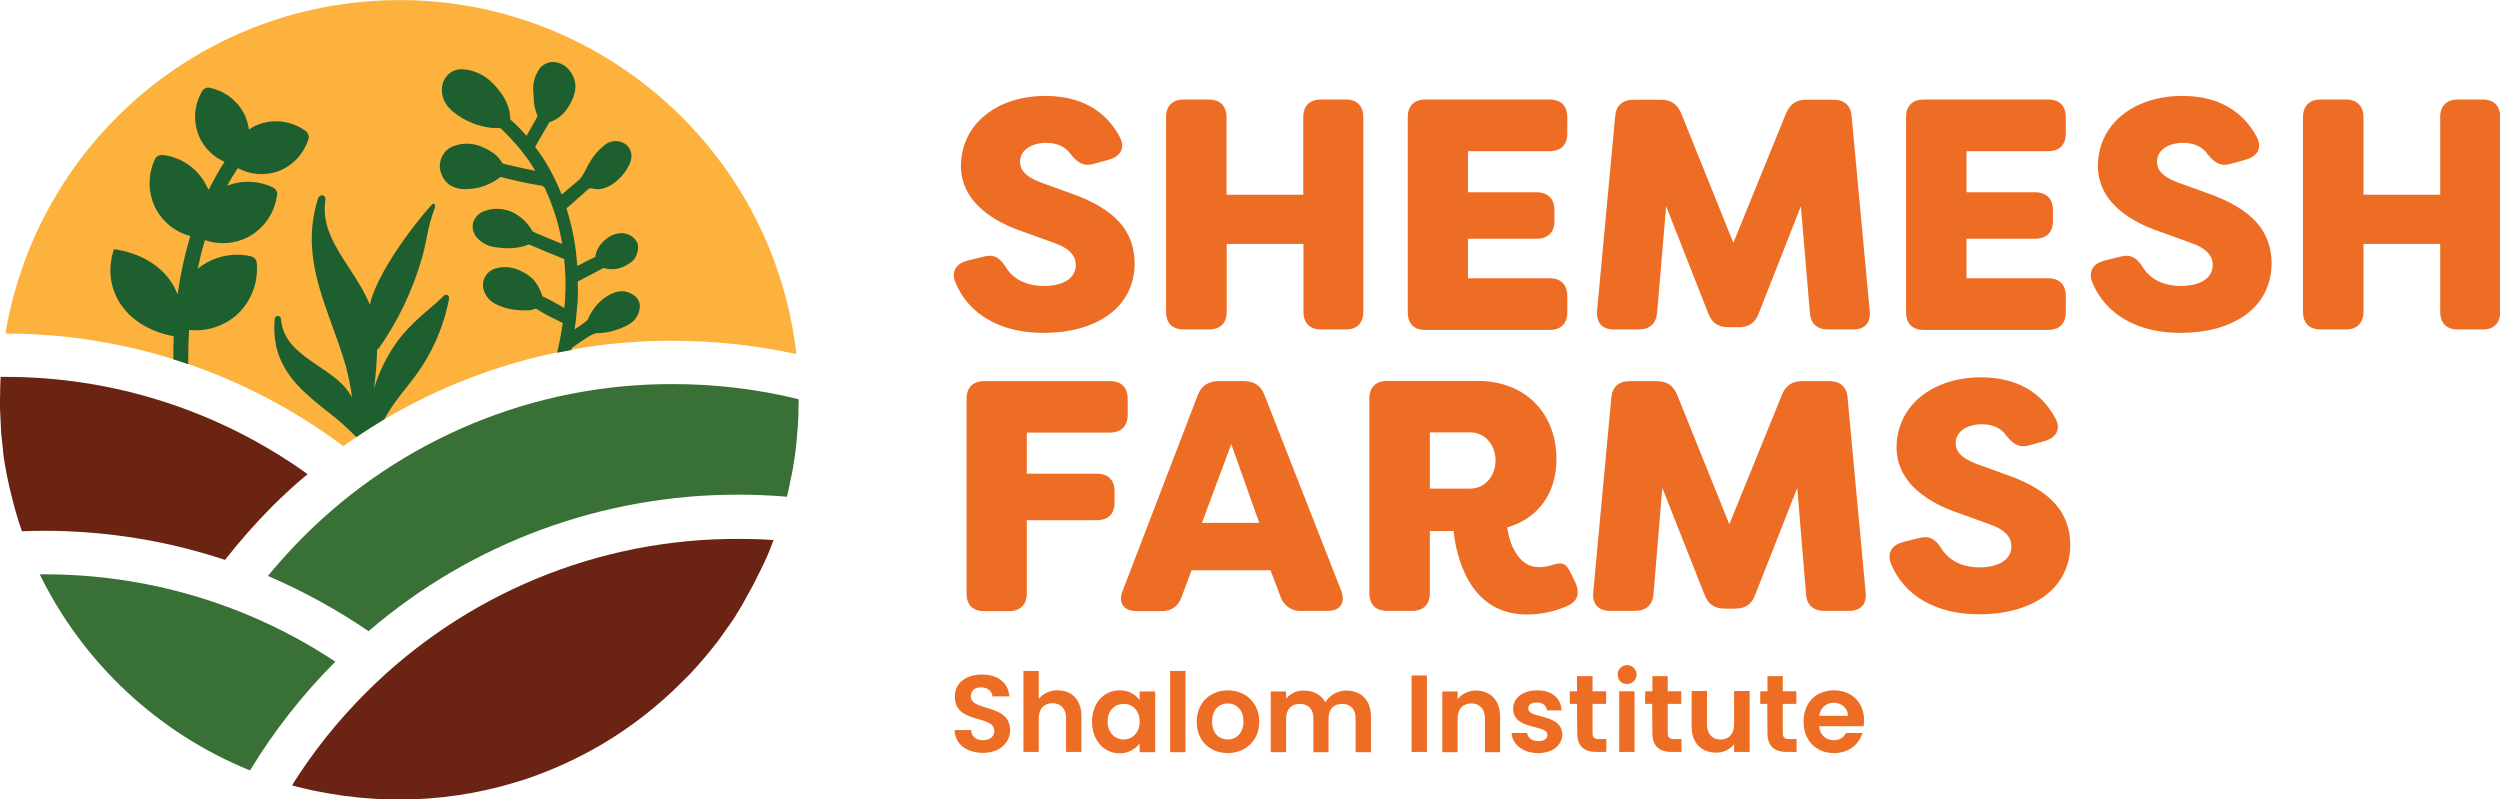
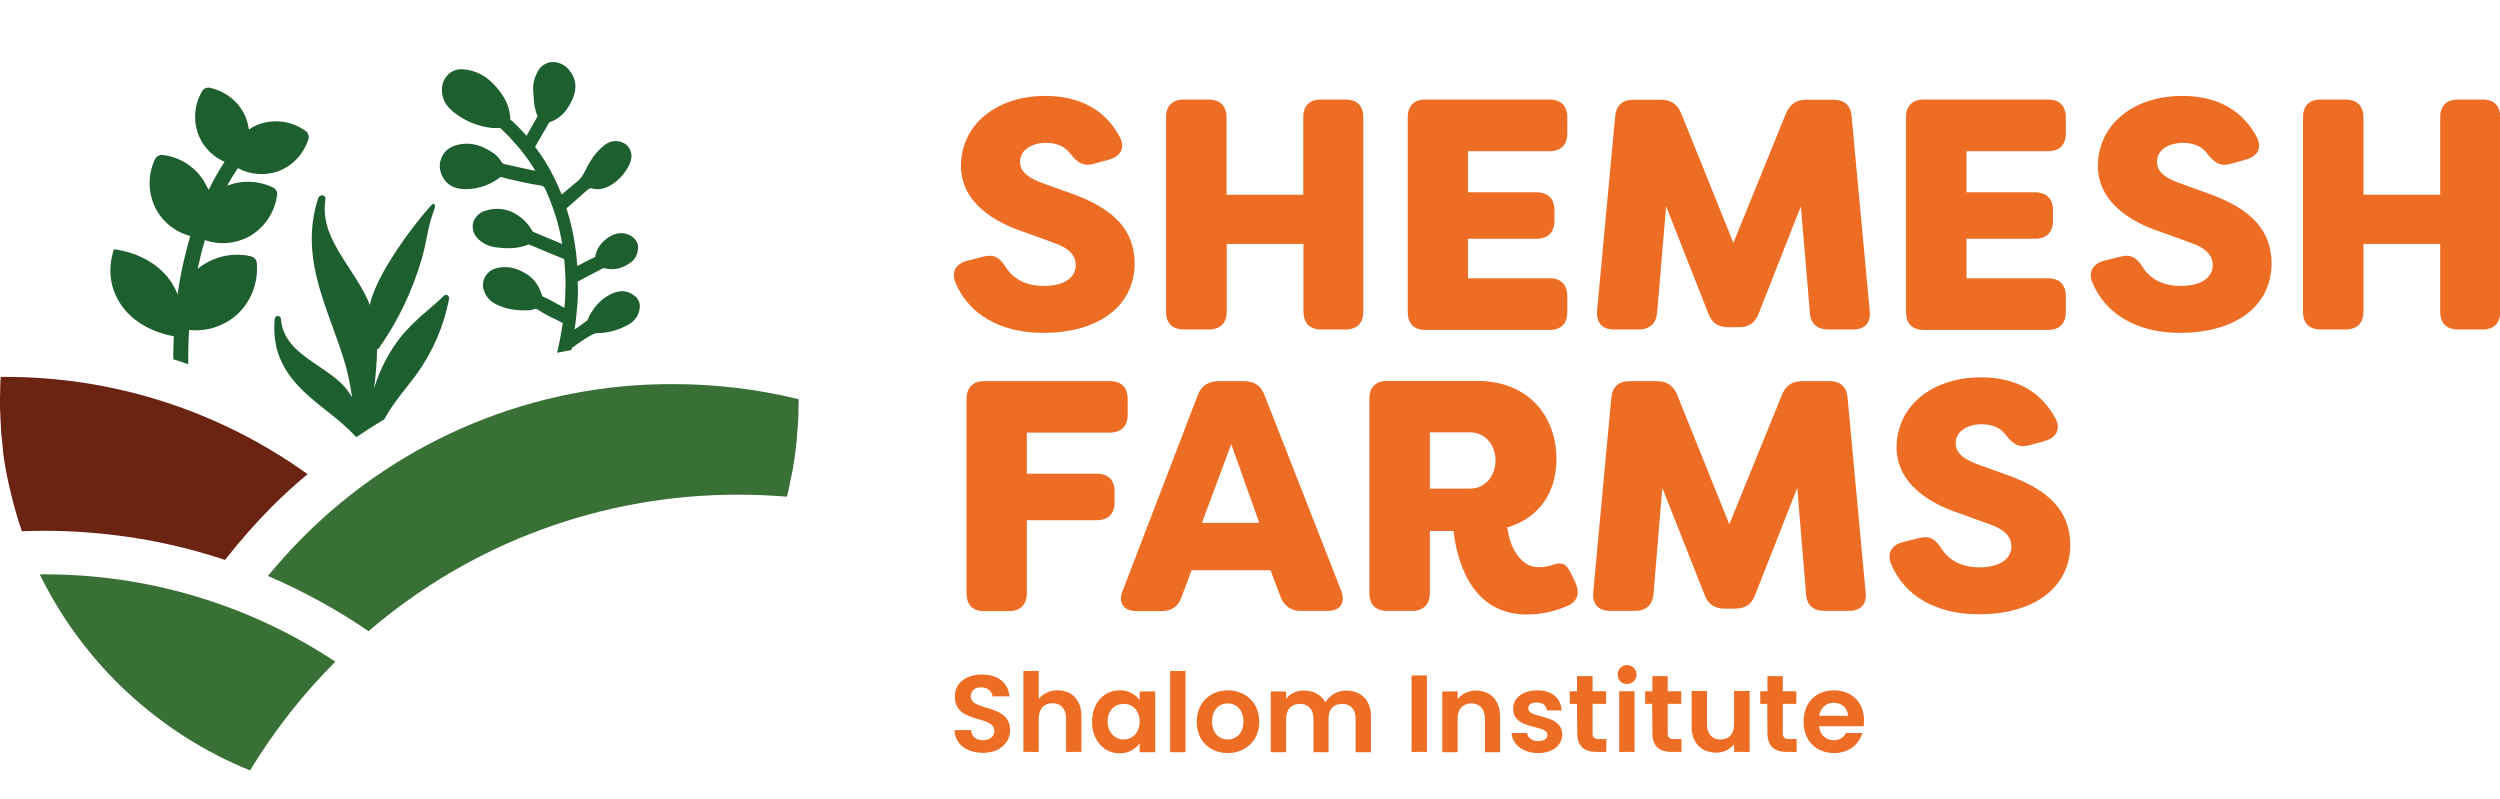
<svg xmlns="http://www.w3.org/2000/svg" version="1.1" id="eb22b237-d5b6-46ff-8450-6cc04cd6620a" x="0px" y="0px" viewBox="0 0 1107.8 354.2" style="enable-background:new 0 0 1107.8 354.2;" xml:space="preserve">
  <style type="text/css"> .st0{fill:none;} .st1{fill:#EE6D24;} .st2{fill:#FCB23D;} .st3{fill:#1E5F30;} .st4{fill:#397036;} .st5{fill:#6B2312;} .st6{fill:#6B2313;} </style>
  <rect x="-124.2" y="-183.5" class="st0" width="1356.3" height="720" />
  <path class="st1" d="M423.3,125c-1.9-5,0.7-8.4,5.7-9.6l7.3-1.8c4.5-1,7,0.9,9.6,5.1c3.2,5,8.9,8,16.7,8c8.4,0,14.1-3.3,14.1-9.3 c0-3.8-2.5-7.4-10-9.9l-12.4-4.5c-8.6-2.8-28.2-10.6-28.5-29.2c0-19.1,16.3-31.3,37.4-31.3c15.9,0,26.9,6.7,33,18.2 c2.6,4.8,0.3,8.6-4.7,10l-6.8,1.9c-4.5,1.3-7.1-0.4-10.2-4.2c-2.2-3.2-5.8-5.1-10.9-5.1c-6.1,0-11.6,2.9-11.6,8.4 c0,3.2,1.9,6.5,9.6,9.3l12.2,4.4c21.2,7.3,28.7,17.5,29,31c0,20.8-18.2,31.1-40.2,31.1C443.1,147.6,429,139.1,423.3,125z" />
  <path class="st1" d="M516.7,138.1V52c0-5.1,2.8-7.9,7.9-7.9h11c5,0,7.9,2.8,7.9,7.9v34.3h34V52c0-5.1,2.8-7.9,7.9-7.9h10.9 c5.1,0,7.8,2.8,7.8,7.9v86.1c0,5.1-2.8,7.9-7.8,7.9h-10.8c-5.1,0-7.9-2.8-7.9-7.9v-30h-34v30c0,5.1-2.9,7.9-7.9,7.9h-11 C519.4,146,516.7,143.2,516.7,138.1z" />
  <path class="st1" d="M650.5,67v18.2h30.3c5.1,0,8,2.8,8,7.9v4.8c0,5.1-2.9,7.9-8,7.9h-30.3v17.5h36.1c5.1,0,7.9,2.8,7.9,7.9v7.1 c0,5.1-2.8,7.9-7.9,7.9h-55c-5.1,0-7.8-2.8-7.8-7.9V52c0-5.1,2.8-7.9,7.8-7.9h55c5.1,0,7.9,2.8,7.9,7.9v7.1c0,5.1-2.8,7.9-7.9,7.9 L650.5,67z" />
  <path class="st1" d="M707.7,137.7l8-86.1c0.4-4.8,3.2-7.4,8.2-7.4H736c4.4,0,7.3,1.9,9,6.1l23.1,57.3l23.3-57.3 c1.8-4.2,4.5-6.1,9-6.1h12.1c4.8,0,7.7,2.6,8,7.4l8,86.1c0.6,5.4-2.2,8.3-7.4,8.3h-10.9c-5,0-7.9-2.6-8.2-7.4L798,91.4l-18.6,47.3 c-1.6,4.4-4.5,6.3-9,6.3h-4.5c-4.5,0-7.4-1.9-9-6.3l-18.6-47.3l-4,47.2c-0.4,4.8-3.3,7.4-8.3,7.4h-10.8 C710,146,707.3,143.1,707.7,137.7z" />
  <path class="st1" d="M871.4,67v18.2h30.3c5.1,0,8,2.8,8,7.9v4.8c0,5.1-2.9,7.9-8,7.9h-30.3v17.5h36.1c5.1,0,7.9,2.8,7.9,7.9v7.1 c0,5.1-2.8,7.9-7.9,7.9h-55c-5.1,0-7.9-2.8-7.9-7.9V52c0-5.1,2.8-7.9,7.9-7.9h55c5.1,0,7.9,2.8,7.9,7.9v7.1c0,5.1-2.8,7.9-7.9,7.9 L871.4,67z" />
  <path class="st1" d="M927.1,125c-1.9-5,0.7-8.4,5.7-9.6l7.3-1.8c4.5-1,7,0.9,9.6,5.1c3.2,5,8.9,8,16.7,8c8.4,0,14.1-3.3,14.1-9.3 c0-3.8-2.5-7.4-10-9.9l-12.4-4.5c-8.6-2.8-28.2-10.6-28.5-29.2c0-19.1,16.3-31.3,37.4-31.3c15.9,0,26.9,6.7,33,18.2 c2.6,4.8,0.3,8.6-4.7,10l-6.8,1.9c-4.5,1.3-7.1-0.4-10.2-4.2c-2.2-3.2-5.8-5.1-10.9-5.1c-6.1,0-11.6,2.9-11.6,8.4 c0,3.2,1.9,6.5,9.6,9.3l12.2,4.4c21.2,7.3,28.7,17.5,29,31c0,20.8-18.2,31.1-40.2,31.1C946.9,147.6,932.8,139.1,927.1,125z" />
  <path class="st1" d="M1020.5,138.1V52c0-5.1,2.8-7.9,7.9-7.9h11c5,0,7.9,2.8,7.9,7.9v34.3h34V52c0-5.1,2.8-7.9,7.9-7.9h10.9 c5.1,0,7.8,2.8,7.8,7.9v86.1c0,5.1-2.8,7.9-7.8,7.9h-10.9c-5.1,0-7.9-2.8-7.9-7.9v-30h-34v30c0,5.1-2.9,7.9-7.9,7.9h-11 C1023.3,146,1020.5,143.2,1020.5,138.1z" />
  <path class="st1" d="M499.7,176.7v7.1c0,5.1-2.9,7.9-8,7.9H455v18.2h31c5.1,0,7.9,2.8,7.9,7.9v4.8c0,5.1-2.8,7.9-7.9,7.9h-31v32.4 c0,5.1-2.9,7.9-7.9,7.9h-11c-5.1,0-7.8-2.8-7.8-7.9v-86.1c0-5.1,2.8-7.9,7.8-7.9h55.6C496.8,168.8,499.7,171.6,499.7,176.7z" />
  <path class="st1" d="M497.5,261.7l33.3-86.7c1.6-4.1,4.7-6.1,9.2-6.1h11.3c4.5,0,7.4,2,9,6.1l34,86.7c2,5.4-0.3,9-6.1,9h-11.7 c-4,0.2-7.7-2.3-9-6.1l-4.5-11.9H528l-4.4,11.8c-1.5,4.2-4.4,6.3-8.9,6.3h-11.2C497.8,270.7,495.3,267,497.5,261.7z M558,231.7 l-12.4-34.9l-13,34.9H558z" />
  <path class="st1" d="M644.1,235.3h-10.5v27.5c0,5.1-2.9,7.9-7.9,7.9h-11c-5.1,0-7.9-2.8-7.9-7.9v-86.1c0-5.1,2.8-7.9,7.9-7.9h39.9 c22.7,0,35.1,15.7,35.1,34.6c0,15.1-8,26.3-21.8,30.3c1.3,10,6.5,17.6,13.7,17.6c2.2,0.1,4.3-0.3,6.4-1c4.7-1.5,6.1-0.4,8.3,4.1 l1.7,3.5c2,4.4,1.5,8.1-2.8,10.3c-5.8,2.7-12.2,4.1-18.6,4.1C650.8,272.3,645.3,246.2,644.1,235.3z M651.5,216.5 c6.7,0,11.2-5.8,11.2-12.4c0-6.8-4.5-12.5-11.2-12.5h-17.9v24.9H651.5z" />
  <path class="st1" d="M706,262.4l8-86.1c0.4-4.8,3.2-7.4,8.1-7.4h12.1c4.4,0,7.3,1.9,9,6.1l23.1,57.3l23.3-57.3 c1.7-4.2,4.5-6.1,9-6.1h12.1c4.8,0,7.7,2.6,8,7.4l8,86.1c0.6,5.4-2.2,8.3-7.4,8.3h-10.9c-4.9,0-7.8-2.6-8.1-7.4l-3.9-47.1 l-18.6,47.3c-1.6,4.4-4.5,6.2-9,6.2h-4.5c-4.5,0-7.4-1.9-9-6.2l-18.7-47.3l-3.9,47.1c-0.4,4.8-3.3,7.4-8.3,7.4h-10.8 C708.3,270.7,705.5,267.8,706,262.4z" />
  <path class="st1" d="M837.9,249.7c-1.9-5,0.7-8.4,5.7-9.6l7.3-1.8c4.5-1,7,0.9,9.6,5.1c3.2,4.9,8.9,8,16.7,8 c8.4,0,14.1-3.4,14.1-9.3c0-3.8-2.5-7.4-10-9.9l-12.4-4.5c-8.6-2.8-28.2-10.6-28.5-29.2c0-19.1,16.3-31.3,37.4-31.3 c15.9,0,26.9,6.7,33,18.2c2.6,4.8,0.3,8.6-4.7,10l-6.8,1.9c-4.5,1.3-7.1-0.4-10.2-4.2c-2.2-3.2-5.8-5.1-10.9-5.1 c-6.1,0-11.6,2.9-11.6,8.4c0,3.2,1.9,6.5,9.6,9.3l12.2,4.4c21.2,7.3,28.7,17.5,29,31c0,20.8-18.2,31.1-40.2,31.1 C857.7,272.3,843.6,263.8,837.9,249.7z" />
  <path class="st1" d="M435.6,333.6c-7,0-12.5-3.7-12.6-10.1h7.3c0.2,2.7,2,4.5,5.2,4.5s5.1-1.7,5.1-4.1c0-7.3-17.5-2.9-17.5-15.2 c0-6.1,5-9.8,12-9.8s11.7,3.5,12.2,9.7h-7.5c-0.2-2.2-2-4-4.9-4c-2.7-0.1-4.7,1.2-4.7,4c0,6.8,17.4,3,17.4,15 C447.6,328.8,443.3,333.6,435.6,333.6z M453.5,297.3h6.8v12.4c2-2.5,5.1-3.9,8.4-3.8c6.1,0,10.5,4.1,10.5,11.5v15.8h-6.8v-14.9 c0-4.3-2.4-6.7-6-6.7s-6.1,2.3-6.1,6.7v14.9h-6.8L453.5,297.3z M496.1,305.9c3.5-0.1,6.8,1.5,8.9,4.3v-3.8h6.9v26.9H505v-3.9 c-2.1,2.8-5.4,4.5-8.9,4.4c-6.8,0-12.2-5.6-12.2-14S489.3,305.9,496.1,305.9L496.1,305.9z M497.9,311.9c-3.7,0-7.1,2.7-7.1,7.8 s3.5,8,7.1,8s7.1-2.8,7.1-7.9S501.6,311.8,497.9,311.9L497.9,311.9z M518.5,297.3h6.8v36h-6.8V297.3z M544,333.7 c-7.8,0-13.7-5.4-13.7-13.9s6.1-13.9,13.8-13.9s13.9,5.4,13.9,13.9S551.8,333.7,544,333.7z M544,327.7c3.6,0,7-2.6,7-8s-3.4-8-7-8 s-6.9,2.6-6.9,8S540.4,327.7,544,327.7L544,327.7z M600.7,318.4c0-4.3-2.4-6.5-6-6.5s-6,2.2-6,6.5v14.9H582v-14.9 c0-4.3-2.4-6.5-6-6.5s-6.1,2.2-6.1,6.5v14.9h-6.8v-26.9h6.8v3.2c1.9-2.4,4.9-3.7,7.9-3.6c4.2,0,7.6,1.8,9.5,5.2 c1.9-3.2,5.5-5.2,9.2-5.2c6.5,0,11,4.1,11,11.5v15.8h-6.8L600.7,318.4z M625.5,299.3h6.8v33.9h-6.8V299.3z M658,318.4 c0-4.3-2.4-6.7-6-6.7s-6.1,2.3-6.1,6.7v14.9h-6.8v-26.9h6.8v3.4c2-2.5,5-3.8,8.1-3.8c6.3,0,10.7,4.1,10.7,11.5v15.8H658V318.4z M681.6,333.7c-6.8,0-11.5-3.9-11.8-8.9h6.9c0.2,2,2.1,3.6,4.9,3.6s4.1-1.2,4.1-2.8c0-4.8-15.2-1.8-15.2-11.6c0-4.5,4-8.1,10.7-8.1 c6.5,0,10.5,3.5,10.8,8.9h-6.5c-0.2-2.1-1.8-3.5-4.5-3.5c-2.5,0-3.8,1-3.8,2.6c0,4.9,14.9,1.9,15.1,11.7 C692.1,330.2,688.1,333.7,681.6,333.7L681.6,333.7z M698.8,311.9h-3.2v-5.6h3.2v-6.7h6.9v6.7h6v5.6h-6v13c0,1.8,0.7,2.6,2.9,2.6h3.2 v5.7h-4.3c-5.2,0-8.6-2.2-8.6-8.4L698.8,311.9z M716.8,299.1c-0.1-2.3,1.7-4.3,4-4.4c2.3-0.1,4.3,1.7,4.4,4c0.1,2.3-1.7,4.3-4,4.4 c-0.1,0-0.1,0-0.2,0c-2.2,0.1-4.1-1.6-4.1-3.8C716.8,299.2,716.8,299.2,716.8,299.1L716.8,299.1z M717.5,306.3h6.8v26.9h-6.8V306.3z M732.1,311.9H729v-5.6h3.2v-6.7h6.8v6.7h6v5.6h-6v13c0,1.8,0.7,2.6,2.9,2.6h3.2v5.7h-4.3c-5.2,0-8.6-2.2-8.6-8.4L732.1,311.9z M775.3,333.2h-6.9v-3.4c-1.9,2.4-4.9,3.8-8,3.7c-6.3,0-10.8-4.1-10.8-11.5v-15.8h6.8v14.8c0,4.3,2.4,6.7,6,6.7s6-2.3,6-6.7v-14.8 h6.9L775.3,333.2z M783.1,311.9H780v-5.6h3.2v-6.7h6.8v6.7h6v5.6h-6v13c0,1.8,0.7,2.6,2.9,2.6h3.2v5.7h-4.3c-5.2,0-8.6-2.2-8.6-8.4 L783.1,311.9z M812.7,333.7c-7.8,0-13.5-5.4-13.5-13.9s5.5-13.9,13.5-13.9c7.8,0,13.3,5.3,13.3,13.3c0,0.9-0.1,1.8-0.2,2.6h-19.7 c0.3,4,3.1,6.2,6.5,6.2c2.3,0.1,4.4-1.2,5.4-3.2h7.3C823.8,329.7,819.4,333.7,812.7,333.7L812.7,333.7z M806.1,317.2h12.8 c-0.1-3.5-2.9-5.8-6.4-5.8C809.2,311.5,806.7,313.5,806.1,317.2L806.1,317.2z" />
-   <path class="st2" d="M152.1,197.7c42.6-30.5,93.7-46.9,146.1-46.7c18.4,0,36.7,2,54.7,5.9C341.7,59.8,254-9.9,156.9,1.2 C78.5,10.1,15.5,69.9,2.4,147.8C56.4,147.8,108.9,165.3,152.1,197.7z" />
  <path class="st3" d="M135.3,57.9l-0.2-0.1c-5.7-4-13-5.1-19.6-3c-1.9,0.6-3.6,1.5-5.2,2.6c-0.3-2-0.8-4-1.6-5.9 c-2.9-6.4-8.6-11-15.4-12.5l-0.2-0.1c-1.4-0.3-2.9,0.3-3.6,1.6l-0.1,0.2c-3.5,6.1-3.9,13.4-1.1,19.9c2.2,5,6.2,8.9,11.2,11.1 c-2.6,4-4.9,8.1-7,12.4C91.8,83,91.3,82,90.8,81c-3.9-6.8-10.7-11.3-18.4-12.3h-0.3c-1.5-0.2-2.9,0.6-3.5,2l-0.1,0.2 C65.3,78,65.6,86.2,69.3,93c3.2,5.7,8.6,9.9,15,11.6c-2.5,8.5-4.4,17.1-5.6,25.9c-0.9-2.3-2-4.5-3.5-6.5 c-5.3-7.3-14.2-12.1-24.7-13.6c-3,9-1.7,18,3.6,25.3c5,6.9,13.2,11.5,22.9,13.3c-0.2,3.9-0.2,7.3-0.2,10.2c2.2,0.7,4.4,1.4,6.6,2.2 c0-3.9,0-9.1,0.4-15.2c5.6,0.6,11.2-0.5,16.1-3.2c1.7-0.9,3.3-2,4.8-3.3c6.4-5.7,9.8-14.2,9.1-22.8v-0.3c-0.1-1.5-1.2-2.7-2.6-3 l-0.3-0.1c-8.2-1.8-16.8,0.3-23.3,5.6c0.9-4.2,1.9-8.4,3.2-12.7c6.3,2.2,13.3,1.7,19.2-1.4l0.2-0.1c6.7-3.7,11.4-10.4,12.5-18 l0.1-0.3c0.3-1.4-0.5-2.9-1.8-3.5l-0.2-0.1c-6.3-3-13.6-3.3-20.1-0.7c1.4-2.7,3-5.3,4.7-7.8c5.3,2.9,11.5,3.4,17.3,1.6 c1.2-0.4,2.3-0.9,3.4-1.5c5-2.7,8.7-7.3,10.5-12.7l0.1-0.2C137.1,60.3,136.5,58.7,135.3,57.9z" />
  <path class="st3" d="M198.3,130.8c-0.5-0.3-1.2-0.2-1.6,0.2c-2.3,2.3-4.8,4.5-7.3,6.6c-4,3.3-7.7,6.9-11.1,10.8 c-5.7,7-9.9,15-12.5,23.6c0.7-5.7,1.2-11.5,1.3-17.2c0.3-0.1,0.6-0.3,0.8-0.5c8.5-12.1,14.9-25.5,19-39.7c0.9-3.1,1.6-6.3,2.2-9.4 c0.8-4.5,2-8.9,3.6-13.2c0.3-0.7,0-1.5-0.7-1.8c0,0,0,0,0,0c-0.7-0.3-24.7,28.2-28.1,44.9c-2.3-5.7-5.7-11-9.1-16.2 c-6.4-9.8-12.4-19-10.6-30.5c0,0,0-0.1,0-0.1c0-0.1,0-0.2,0-0.3c0-0.8-0.6-1.4-1.4-1.5c-0.3,0-0.6,0.1-0.9,0.3 c-0.4,0.2-0.7,0.5-0.9,0.9c-6.7,20.9-0.4,38.4,6.3,56.9c2.1,5.8,4.3,11.8,6,17.9c1.2,4.5,2.1,9,2.7,13.6c-1-1.8-2.2-3.4-3.5-4.9 c-3.2-3.5-7.4-6.3-11.4-9c-8.1-5.5-15.8-10.7-16.6-20.9c-0.1-0.8-0.7-1.3-1.5-1.3c-0.7,0.1-1.2,0.6-1.3,1.3 c-0.4,4.4-0.1,8.8,0.9,13.1c3.4,12.8,13,20.4,22.3,27.8c4.6,3.5,9,7.3,13,11.5c4.1-2.8,8.2-5.4,12.4-7.9c2.9-5.4,6.8-10.4,10.5-15 c1.2-1.5,2.3-3,3.4-4.4c7.4-10.1,12.5-21.8,14.8-34.1C199.1,131.7,198.8,131.1,198.3,130.8z" />
  <path class="st3" d="M271.2,130.1c-4,1.8-7.3,4.9-9.9,9.6c-0.2,0.4-0.4,0.8-0.6,1.3c-0.1,0.3-0.2,0.6-0.4,0.9 c-1.9,1.5-3.8,2.9-5.7,4.1c0.4-2.2,0.6-4.4,0.8-6.5l0.2-2c0.5-4.2,0.6-8.5,0.4-12.7l0.1-0.1c1-0.5,2.1-1.1,3.2-1.7l0.2-0.1 c1.8-0.9,3.6-1.9,5.4-2.8c0.4-0.2,0.7-0.4,1.1-0.6c1-0.6,1.4-0.8,2-0.6c4.1,1,8,0.1,11.9-2.9c2.3-1.7,3.5-6,2.5-8.4 c-1.3-2.7-4.1-4.3-7.1-4.3c-5.2,0-11,5.3-11.5,10.4c0,0.1,0,0.1,0,0.1c-0.1,0.1-0.2,0.1-0.3,0.2c-1.4,0.6-2.8,1.3-4.1,2 c-1.1,0.6-2.2,1.2-3.3,1.7l-0.3,0.2c-0.3-4.3-0.8-8.7-1.6-12.9c-0.8-4.3-1.9-8.6-3.2-12.7c1.2-1,2.4-2,3.6-3.1s2.3-2.1,3.5-3.1 c0.4-0.3,0.7-0.6,1.1-1c1.5-1.4,2.2-1.9,3.2-1.6c1.1,0.3,2.2,0.4,3.3,0.3c7.2-0.8,13.8-9.4,14.1-14.2c0.2-2.7-1.3-5.3-3.8-6.4 c-2.6-1.2-5.7-0.8-8,1c-2.7,2.1-4.9,4.6-6.6,7.6c-0.7,1-1.2,2.1-1.7,3.1c-1.2,2.4-2.3,4.4-4.4,5.9c-1.3,1.1-2.5,2.1-3.7,3.1 c-0.9,0.8-1.8,1.6-2.7,2.3c-1.1-2.7-2.3-5.4-3.6-8c-2.3-4.6-5-9-8.2-13.1c1.9-3.2,3.9-6.7,6.3-10.9c3.3-1.1,6.2-3.3,8.1-6.3 c1.6-2.5,6.6-10,0.6-17c-1.9-2.3-4.8-3.6-7.8-3.4c-2.6,0.3-4.9,1.9-6,4.2c-1.6,2.7-2.3,5.9-2,9.1c0.1,0.8,0.1,1.6,0.2,2.4 c0,2.8,0.6,5.5,1.6,8.1c0,0.1,0.1,0.1,0.1,0.2l0,0c0,0.1,0,0.1-0.1,0.2c-1.5,2.7-3,5.3-4.5,8l-0.3,0.5c-2.2-2.6-4.6-5-7.2-7.3 c0.1-1-0.1-2-0.3-3c0-0.2-0.1-0.4-0.1-0.6c-0.9-4.4-3.3-7.8-5.6-10.5c-4.2-5-9.1-7.7-15-8.1c-2.3-0.2-4.7,0.6-6.4,2.2 c-1.9,1.8-2.9,4.2-2.9,6.8c0,3.9,1.6,7.1,5.2,10c4.9,3.9,10.9,6.4,17.2,7c0.6,0,1.2,0,1.8,0c1.3,0,1.7,0,2.1,0.4 c0.6,0.6,1.2,1.2,1.8,1.8s1.1,1.1,1.6,1.6l1.2,1.3c1.6,1.8,3.4,3.7,4.8,5.6c2.1,2.6,4,5.4,5.7,8.3c-3.6-0.7-8.8-1.9-11.4-2.5 l-1.9-0.4c-0.7-0.1-1.4-0.5-1.7-1.1c-0.9-1.5-2.2-2.9-3.6-3.9c-6.2-4.2-11.9-5.2-17.8-3c-4.1,1.6-6.5,5.9-5.8,10.3 c1.2,5.8,5.4,8.9,11.8,8.7c5.5-0.1,10.7-2,15-5.4c2.6,0.8,13.8,3.3,17.8,3.8c0.9,0.1,1.7,0.7,2,1.5c2,4.4,3.7,9,5.1,13.6 c1,3.5,1.8,7.1,2.4,10.8l-4.3-1.8l-1-0.4c-2.4-1-4.7-2-7.1-3c-0.5-0.2-0.6-0.3-0.7-0.4c-1.6-2.8-3.7-5.2-6.4-7 c-4.2-3-9.7-3.8-14.6-2.1c-2.6,0.7-4.6,2.8-5.4,5.4c-0.5,2.6,0.3,5.2,2.2,7c2.2,2.2,5.1,3.5,8.2,3.8c5.7,0.8,10.2,0.4,14.3-1.3 l1.5,0.6c4.7,2,9.5,4,14.2,5.9c0,0.5,0.1,1,0.1,1.5l0.1,1.1c0.4,4.3,0.5,8.5,0.3,12.8c-0.1,2.1-0.2,4.2-0.4,6.2h-0.1 c-2.7-1.5-6.8-3.9-9.2-4.9c-0.3-0.1-0.5-0.2-0.5-0.3c0,0,0-0.1,0-0.1l-0.1-0.2c-1.5-4.6-3.7-7.6-7.1-9.6c-4.9-3-9.3-3.7-14-2.2 c-3.2,1.1-5.3,4.3-5.1,7.7c0.4,3.3,2.4,6.3,5.4,7.8c4.1,2.2,8.8,3.1,14.9,2.9c0.7,0,1.4-0.2,2-0.4c0.9-0.3,1.1-0.4,1.8,0 c2.7,1.7,5.4,3.2,8.3,4.5l2.5,1.3l0.5,0.3c-0.2,1-0.4,1.9-0.5,2.9v0.1c-0.5,3-1.1,6.1-1.8,9.1c-0.1,0.3-0.2,0.7-0.2,1 c2.1-0.4,4.2-0.8,6.3-1.2c0.1-0.3,0.1-0.5,0.2-0.8c0-0.1,0.1-0.2,0.2-0.3c0.4-0.2,1-0.6,1.7-1.2c2.2-1.5,7.2-5.2,9.3-5.2 c4.3,0,8.5-1.1,12.4-3c4-1.8,6.1-4.5,6.5-8.3c0.2-1.8-0.5-3.6-1.8-4.8C278.6,128.8,275.2,128.3,271.2,130.1z" />
  <path class="st4" d="M110.8,341.4c10.6-17.5,23.3-33.7,37.8-48.2l0,0c-38.3-25.4-83.3-38.8-129.2-38.7h-1.8 C36.9,293.9,70.1,324.9,110.8,341.4L110.8,341.4z" />
  <path class="st5" d="M0.1,182.7c0,0.9,0.1,1.8,0.1,2.7l0.1,1.7c0,0.8,0.1,1.6,0.1,2.4c0,0.6,0.1,1.2,0.1,1.8s0.1,1.5,0.2,2.2 s0.1,1.3,0.2,1.9s0.1,1.3,0.2,2s0.2,1.4,0.2,2.1c0,0.3,0.1,0.6,0.1,1c0.2,1.9,0.5,3.7,0.8,5.6l0.2,1c0.2,0.9,0.3,1.9,0.5,2.8 c0.1,0.4,0.1,0.7,0.2,1c0.2,1,0.4,1.9,0.6,2.8l0.2,0.9c0.2,1,0.4,2,0.7,3c0,0.2,0.1,0.3,0.1,0.5c1.4,5.8,3,11.6,5,17.3h0.1 c3.3-0.1,6.5-0.2,9.6-0.2c27.3,0,54.4,4.3,80.3,12.9c6.4-8.2,13.4-16.1,20.7-23.5c5-5,10.3-9.9,15.9-14.5 C97,181.9,49.9,166.8,1.5,167H0.3v0.1c-0.1,1.6-0.2,3.1-0.2,4.7c0,0.1,0,0.2,0,0.3c0,1.7-0.1,3.4-0.1,5c0,1.4,0,2.7,0,4.1 C0,181.8,0.1,182.2,0.1,182.7z" />
  <path class="st4" d="M353.9,176.9c-18.2-4.5-37-6.7-55.7-6.7c-61.6-0.2-120.7,24.3-164.1,68c-5.3,5.3-10.4,11-15.4,17 c15.6,6.7,30.6,14.9,44.6,24.5c45.6-39.2,103.8-60.6,163.9-60.5c7.1,0,14.3,0.3,21.5,0.9l0,0c0.4-1.6,0.8-3.2,1.1-4.8 c0.1-0.4,0.2-0.8,0.2-1.2c0.3-1.2,0.5-2.5,0.8-3.7c0.1-0.5,0.2-0.9,0.3-1.4c0.2-1.3,0.5-2.5,0.6-3.8c0.1-0.4,0.1-0.8,0.2-1.1 c0.3-1.7,0.5-3.4,0.7-5l0,0c0.2-1.6,0.4-3.3,0.5-4.9l0.1-1.5c0.1-1.2,0.2-2.4,0.3-3.6c0-0.6,0.1-1.1,0.1-1.7 c0.1-1.2,0.1-2.4,0.2-3.5c0-0.5,0-1,0-1.5c0-1.7,0.1-3.4,0.1-5V177L353.9,176.9z" />
-   <path class="st6" d="M305.7,298.7c0.4-0.4,0.8-0.8,1.1-1.2c0.8-0.8,1.5-1.7,2.3-2.5l1.3-1.5c0.7-0.8,1.3-1.5,2-2.3l1.4-1.7 c0.6-0.8,1.2-1.5,1.8-2.2c0.5-0.6,0.9-1.2,1.4-1.8c0.6-0.7,1.2-1.5,1.7-2.2l1.3-1.8c0.5-0.8,1.1-1.5,1.6-2.3 c0.5-0.8,0.9-1.2,1.3-1.8c0.4-0.6,1-1.5,1.6-2.3c0.4-0.6,0.8-1.2,1.2-1.8c0.5-0.8,1-1.6,1.5-2.5l1.1-1.8c0.6-1,1.2-2,1.7-3l1-1.8 c0.7-1.3,1.4-2.5,2.1-3.8c0.3-0.6,0.6-1.2,1-1.9c0.4-0.9,0.9-1.7,1.3-2.6c0.3-0.7,0.7-1.4,1-2c0.3-0.6,0.8-1.6,1.2-2.4 s0.6-1.4,1-2.1s0.7-1.6,1.1-2.4c0.3-0.8,0.6-1.4,0.9-2.1c0.3-0.7,0.7-1.6,1-2.5l0.8-2.1l0.4-1c-5.4-0.4-10.7-0.5-15.7-0.5 c-61.9-0.2-121.3,24.4-165,68.2c-12.4,12.4-23.4,26.1-32.7,41l0.6,0.2c1.6,0.4,3.2,0.8,4.8,1.2l1,0.2c1.7,0.4,3.3,0.8,5,1.1l0.6,0.1 c1.6,0.3,3.3,0.6,4.9,0.9l0.7,0.1c1.7,0.3,3.4,0.5,5.1,0.8l0.9,0.1c1.7,0.2,3.4,0.4,5.1,0.6l1,0.1c1.7,0.2,3.4,0.3,5.1,0.4l0.9,0.1 c1.8,0.1,3.5,0.2,5.3,0.3h0.6c1.9,0.1,3.8,0.1,5.7,0.1c17.5,0,34.8-2.5,51.6-7.6c2.8-0.8,5.5-1.7,8.2-2.7 c10.8-3.9,21.2-8.8,31.1-14.7c12.5-7.5,24-16.5,34.3-26.8C303.3,301.1,304.5,299.9,305.7,298.7z" />
</svg>